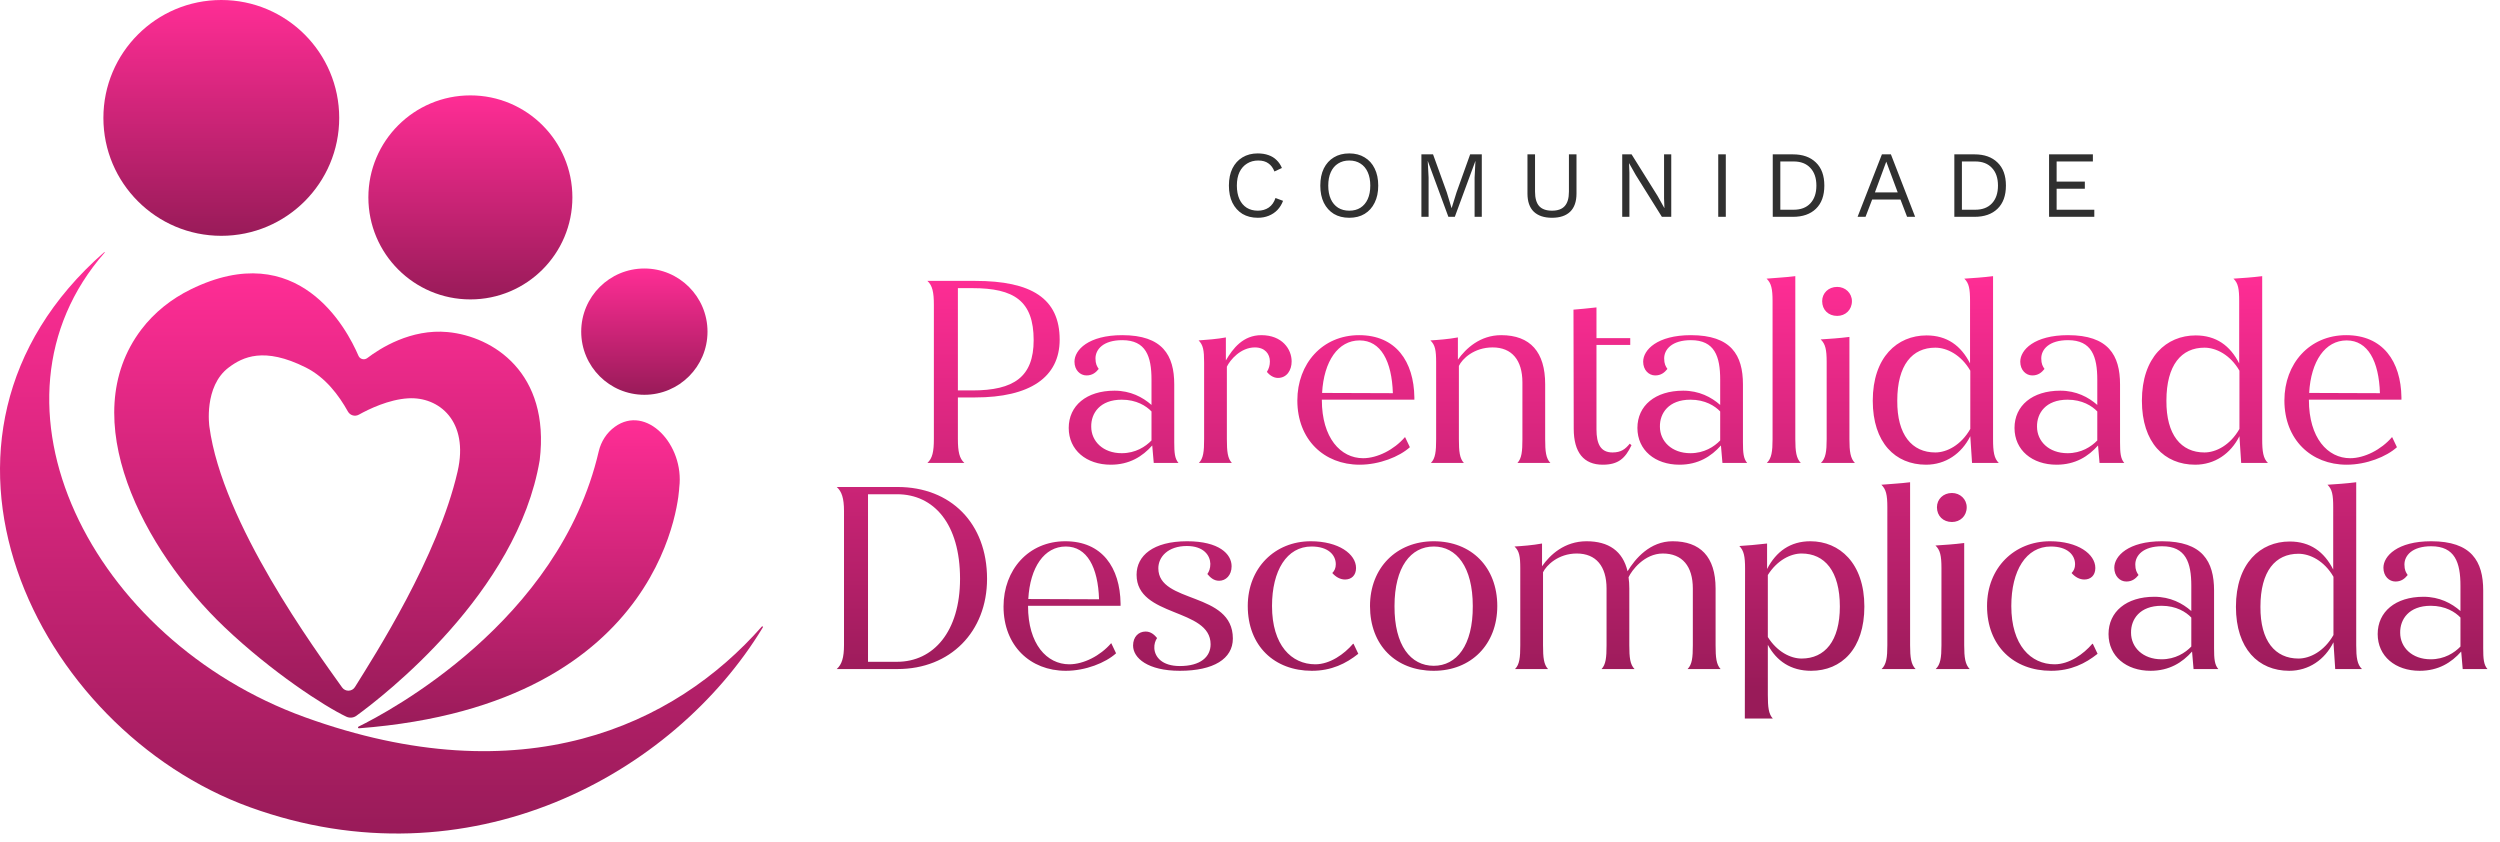
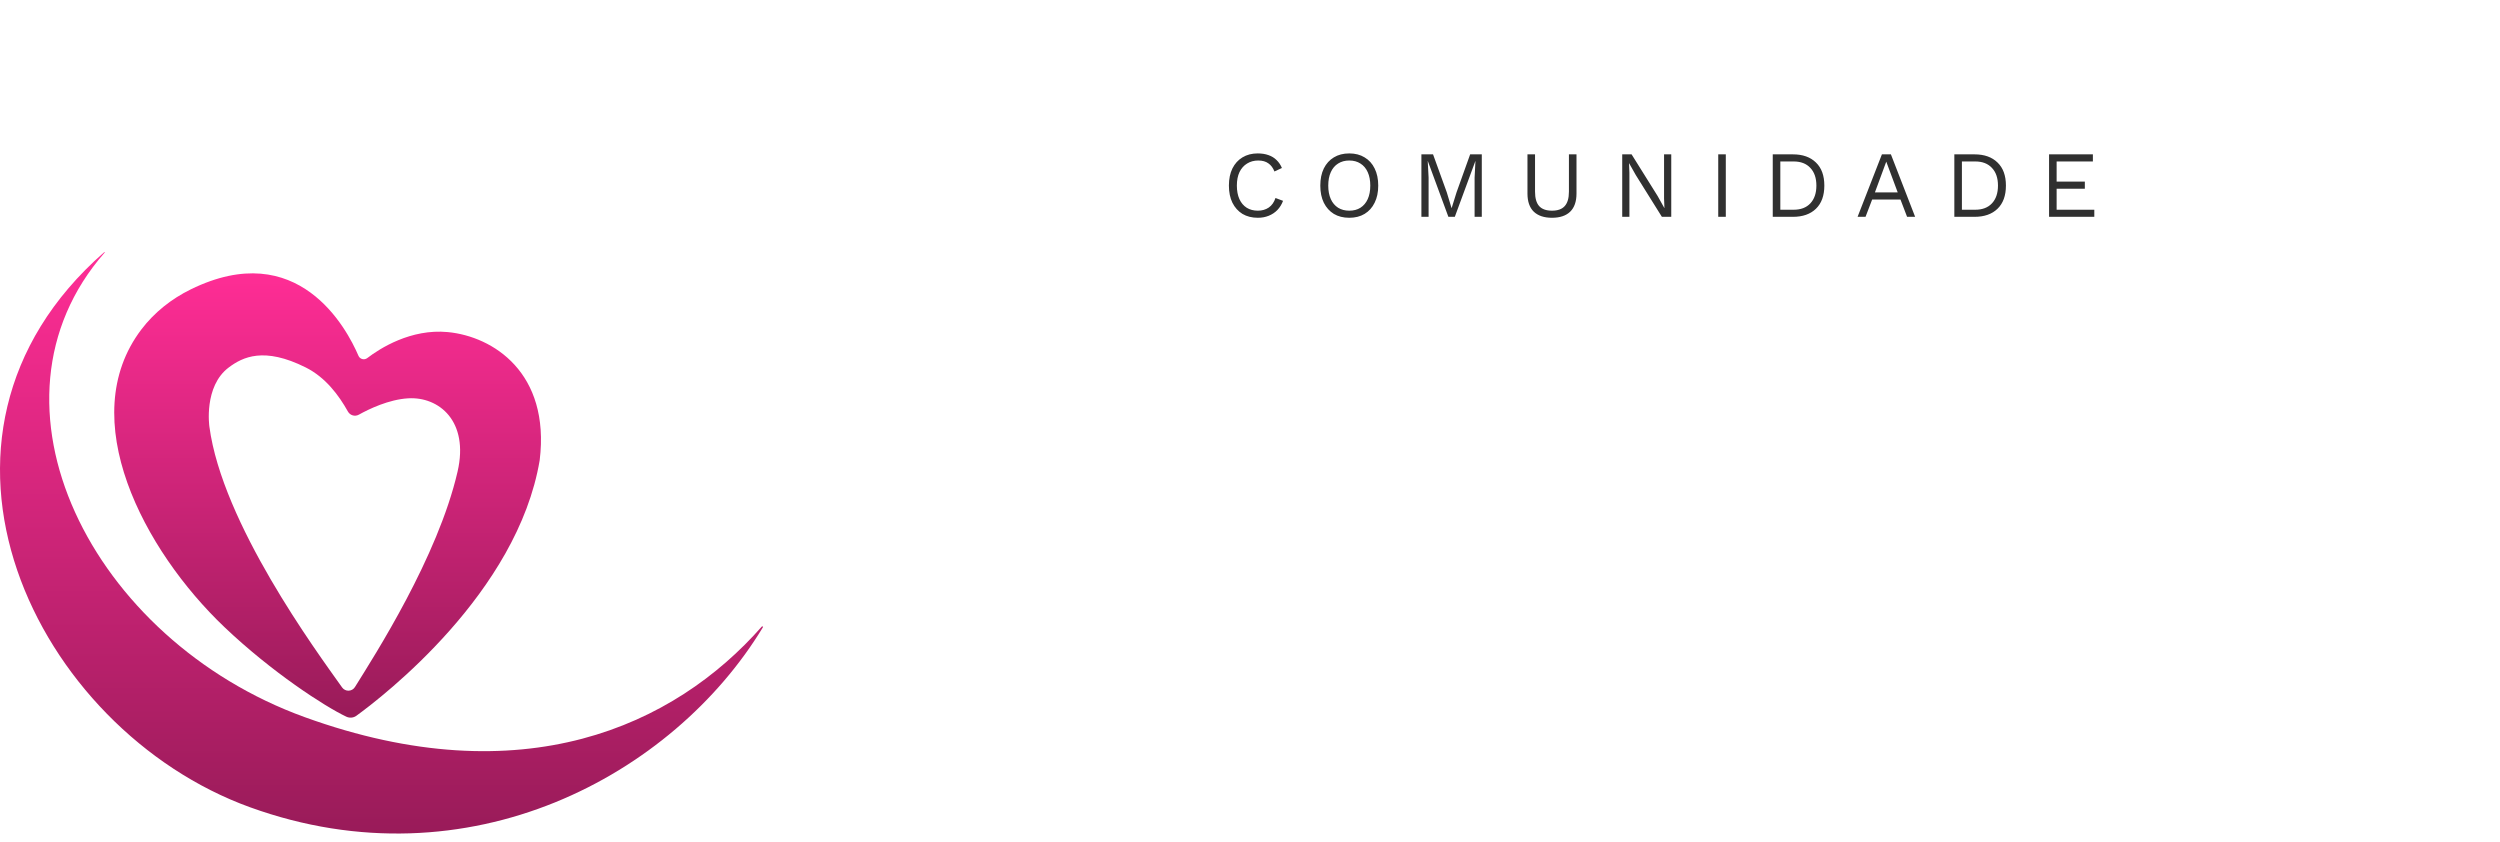
<svg xmlns="http://www.w3.org/2000/svg" width="279" height="94" viewBox="0 0 279 94" fill="none">
  <path d="M143.189 22.413C143.041 22.808 142.829 23.149 142.555 23.438C142.28 23.72 141.956 23.934 141.583 24.082C141.217 24.23 140.815 24.304 140.379 24.304C139.717 24.304 139.143 24.16 138.657 23.871C138.178 23.575 137.805 23.16 137.537 22.624C137.276 22.089 137.146 21.452 137.146 20.712C137.146 19.973 137.276 19.335 137.537 18.8C137.805 18.265 138.178 17.853 138.657 17.564C139.143 17.269 139.71 17.121 140.358 17.121C140.808 17.121 141.21 17.184 141.562 17.311C141.914 17.431 142.213 17.614 142.46 17.86C142.713 18.1 142.914 18.395 143.062 18.747L142.227 19.138C142.072 18.737 141.847 18.434 141.551 18.23C141.263 18.019 140.886 17.913 140.421 17.913C139.949 17.913 139.534 18.026 139.174 18.251C138.815 18.469 138.534 18.786 138.329 19.202C138.132 19.617 138.034 20.121 138.034 20.712C138.034 21.297 138.129 21.8 138.319 22.223C138.509 22.639 138.78 22.959 139.132 23.184C139.484 23.403 139.9 23.512 140.379 23.512C140.843 23.512 141.248 23.395 141.593 23.163C141.939 22.924 142.189 22.568 142.344 22.096L143.189 22.413ZM150.578 17.121C151.24 17.121 151.811 17.269 152.29 17.564C152.776 17.853 153.149 18.265 153.409 18.8C153.677 19.335 153.811 19.973 153.811 20.712C153.811 21.452 153.677 22.089 153.409 22.624C153.149 23.16 152.776 23.575 152.29 23.871C151.811 24.16 151.24 24.304 150.578 24.304C149.916 24.304 149.342 24.16 148.857 23.871C148.378 23.575 148.004 23.16 147.737 22.624C147.476 22.089 147.346 21.452 147.346 20.712C147.346 19.973 147.476 19.335 147.737 18.8C148.004 18.265 148.378 17.853 148.857 17.564C149.342 17.269 149.916 17.121 150.578 17.121ZM150.578 17.913C150.1 17.913 149.684 18.026 149.332 18.251C148.98 18.469 148.709 18.79 148.518 19.212C148.328 19.628 148.233 20.128 148.233 20.712C148.233 21.297 148.328 21.8 148.518 22.223C148.709 22.639 148.98 22.959 149.332 23.184C149.684 23.403 150.1 23.512 150.578 23.512C151.064 23.512 151.48 23.403 151.825 23.184C152.177 22.959 152.448 22.639 152.638 22.223C152.828 21.8 152.924 21.297 152.924 20.712C152.924 20.128 152.828 19.628 152.638 19.212C152.448 18.79 152.177 18.469 151.825 18.251C151.48 18.026 151.064 17.913 150.578 17.913ZM165.368 17.226V24.198H164.565V19.814L164.66 17.976H164.65L162.357 24.198H161.639L159.347 17.976H159.336L159.431 19.814V24.198H158.628V17.226H159.928L161.46 21.462L161.988 23.205H162.009L162.548 21.473L164.069 17.226H165.368ZM175.937 17.226V21.6C175.937 22.494 175.701 23.17 175.229 23.628C174.758 24.079 174.082 24.304 173.201 24.304C172.328 24.304 171.652 24.079 171.173 23.628C170.701 23.17 170.465 22.494 170.465 21.6V17.226H171.31V21.388C171.31 22.114 171.462 22.649 171.765 22.994C172.074 23.339 172.553 23.512 173.201 23.512C173.849 23.512 174.324 23.339 174.627 22.994C174.937 22.649 175.092 22.114 175.092 21.388V17.226H175.937ZM186.512 17.226V24.198H185.466L182.55 19.529L181.811 18.219H181.8L181.842 19.276V24.198H181.04V17.226H182.085L184.99 21.874L185.74 23.216H185.751L185.709 22.149V17.226H186.512ZM192.6 17.226V24.198H191.755V17.226H192.6ZM200.089 17.226C201.18 17.226 202.036 17.529 202.656 18.135C203.283 18.733 203.596 19.593 203.596 20.712C203.596 21.832 203.283 22.695 202.656 23.3C202.036 23.899 201.18 24.198 200.089 24.198H197.839V17.226H200.089ZM200.173 23.406C200.969 23.406 201.589 23.17 202.033 22.698C202.483 22.219 202.709 21.557 202.709 20.712C202.709 19.867 202.483 19.209 202.033 18.737C201.589 18.258 200.969 18.019 200.173 18.019H198.684V23.406H200.173ZM213.729 24.198H212.831L212.092 22.265H208.933L208.194 24.198H207.306L210.021 17.226H211.025L213.729 24.198ZM209.24 21.473H211.785L210.507 18.04L209.24 21.473ZM220.354 17.226C221.446 17.226 222.301 17.529 222.921 18.135C223.548 18.733 223.861 19.593 223.861 20.712C223.861 21.832 223.548 22.695 222.921 23.3C222.301 23.899 221.446 24.198 220.354 24.198H218.104V17.226H220.354ZM220.439 23.406C221.234 23.406 221.854 23.17 222.298 22.698C222.749 22.219 222.974 21.557 222.974 20.712C222.974 19.867 222.749 19.209 222.298 18.737C221.854 18.258 221.234 18.019 220.439 18.019H218.949V23.406H220.439ZM228.675 24.198V17.226H233.566V18.019H229.52V20.269H232.668V21.061H229.52V23.406H233.725V24.198H228.675Z" fill="#303030" />
-   <path d="M108.826 31.348C115.105 31.348 118.259 33.302 118.259 37.907C118.259 42.121 114.91 44.354 108.826 44.354H106.9V48.987C106.9 50.41 107.067 51.163 107.625 51.666H103.495C104.053 51.163 104.22 50.41 104.22 48.987V34.027C104.22 32.604 104.053 31.85 103.495 31.348H108.826ZM108.519 43.572C113.151 43.572 115.356 42.065 115.356 37.962C115.356 33.581 113.179 32.157 108.519 32.157H106.9V43.572H108.519ZM131.521 51.666H128.758L128.59 49.712C127.502 50.94 126.051 51.861 123.958 51.861C121.25 51.861 119.269 50.242 119.269 47.759C119.269 45.275 121.25 43.6 124.376 43.6C126.162 43.6 127.53 44.326 128.507 45.191V42.372C128.507 39.777 127.893 37.962 125.241 37.962C123.12 37.962 122.255 38.995 122.255 40C122.255 40.614 122.423 40.893 122.618 41.172C122.283 41.591 121.892 41.898 121.25 41.898C120.553 41.898 119.911 41.312 119.911 40.363C119.911 39.051 121.474 37.404 125.241 37.404C129.735 37.404 131.046 39.637 131.046 42.902V49.349C131.046 50.522 131.102 51.191 131.521 51.666ZM125.186 50.577C126.721 50.577 127.837 49.852 128.507 49.154V45.917C127.921 45.303 126.832 44.605 125.186 44.605C122.757 44.605 121.753 46.112 121.781 47.619C121.781 49.238 123.092 50.577 125.186 50.577ZM140.77 37.404C143.087 37.404 144.147 38.967 144.147 40.335C144.147 41.312 143.617 42.177 142.612 42.177C142.082 42.177 141.636 41.814 141.384 41.507C141.608 41.144 141.719 40.781 141.719 40.335C141.719 39.498 141.161 38.772 140.045 38.772C138.454 38.772 137.282 40.167 136.919 40.921V49.014C136.919 50.382 137.003 51.163 137.477 51.666H133.793C134.296 51.163 134.379 50.382 134.379 49.014V40.446C134.379 39.079 134.268 38.493 133.765 37.99C134.63 37.935 135.942 37.823 136.807 37.656V40.223C137.589 38.883 138.733 37.404 140.77 37.404ZM147.518 44.605V44.633C147.518 48.875 149.611 51.136 152.123 51.136C153.714 51.136 155.584 50.187 156.784 48.791H156.812L157.342 49.908C156.17 50.968 153.937 51.861 151.732 51.861C147.769 51.861 144.783 49.07 144.783 44.689C144.783 40.586 147.574 37.404 151.676 37.404C155.779 37.404 157.788 40.335 157.844 44.354V44.605H147.518ZM151.732 37.99C149.332 37.99 147.741 40.307 147.546 43.851L155.444 43.879C155.332 40.307 154.104 37.99 151.732 37.99ZM169.343 51.666C169.818 51.163 169.901 50.382 169.901 49.014V42.679C169.901 40.195 168.729 38.772 166.58 38.772C164.487 38.772 163.175 40.056 162.812 40.837V49.014C162.812 50.382 162.896 51.163 163.371 51.666H159.687C160.189 51.163 160.273 50.382 160.273 49.014V40.446C160.273 39.079 160.161 38.493 159.631 37.99C160.524 37.935 161.64 37.851 162.701 37.656V40.139C163.594 38.883 165.185 37.404 167.529 37.404C170.794 37.404 172.441 39.302 172.441 42.874V49.014C172.441 50.382 172.525 51.163 173.027 51.666H169.343ZM181.879 49.517L182.075 49.684C181.377 51.163 180.595 51.861 178.865 51.861C176.744 51.861 175.628 50.494 175.628 47.842L175.6 34.557C176.214 34.502 177.246 34.418 178.167 34.306V37.739H181.935V38.493H178.167V47.926C178.167 49.517 178.614 50.494 179.954 50.494C180.902 50.494 181.377 50.131 181.879 49.517ZM194.987 51.666H192.224L192.057 49.712C190.968 50.94 189.517 51.861 187.424 51.861C184.717 51.861 182.735 50.242 182.735 47.759C182.735 45.275 184.717 43.6 187.842 43.6C189.629 43.6 190.996 44.326 191.973 45.191V42.372C191.973 39.777 191.359 37.962 188.708 37.962C186.587 37.962 185.721 38.995 185.721 40C185.721 40.614 185.889 40.893 186.084 41.172C185.749 41.591 185.359 41.898 184.717 41.898C184.019 41.898 183.377 41.312 183.377 40.363C183.377 39.051 184.94 37.404 188.708 37.404C193.201 37.404 194.513 39.637 194.513 42.902V49.349C194.513 50.522 194.569 51.191 194.987 51.666ZM188.652 50.577C190.187 50.577 191.303 49.852 191.973 49.154V45.917C191.387 45.303 190.298 44.605 188.652 44.605C186.224 44.605 185.219 46.112 185.247 47.619C185.247 49.238 186.559 50.577 188.652 50.577ZM197.818 33.609C197.818 32.241 197.678 31.599 197.148 31.097C198.041 31.013 199.297 30.957 200.357 30.818V49.014C200.357 50.382 200.469 51.163 200.971 51.666H197.176C197.706 51.163 197.818 50.382 197.818 49.014V33.609ZM205.028 32.018C205.949 32.018 206.675 32.715 206.675 33.609C206.675 34.585 205.949 35.255 205.028 35.255C204.051 35.255 203.353 34.585 203.353 33.609C203.353 32.715 204.051 32.018 205.028 32.018ZM206.396 49.014C206.396 50.382 206.507 51.163 207.01 51.666H203.214C203.744 51.163 203.856 50.382 203.856 49.014V40.391C203.856 39.023 203.716 38.381 203.186 37.879C204.079 37.823 205.335 37.739 206.396 37.6V49.014ZM223.066 51.666H220.08L219.885 48.68C218.908 50.633 217.122 51.861 214.945 51.861C211.512 51.861 209 49.405 209 44.717C209 39.86 211.735 37.432 215.001 37.432C217.289 37.432 218.852 38.577 219.857 40.558V33.609C219.857 32.241 219.745 31.599 219.215 31.097C220.108 31.041 221.364 30.957 222.425 30.818V49.014C222.425 50.382 222.536 51.163 223.066 51.666ZM215.978 50.494C217.261 50.494 218.852 49.684 219.885 47.87V41.367C218.852 39.581 217.261 38.8 215.978 38.8C213.41 38.8 211.735 40.725 211.735 44.717C211.707 48.54 213.382 50.494 215.978 50.494ZM237.071 51.666H234.308L234.141 49.712C233.052 50.94 231.601 51.861 229.508 51.861C226.801 51.861 224.819 50.242 224.819 47.759C224.819 45.275 226.801 43.6 229.926 43.6C231.713 43.6 233.08 44.326 234.057 45.191V42.372C234.057 39.777 233.443 37.962 230.792 37.962C228.671 37.962 227.805 38.995 227.805 40C227.805 40.614 227.973 40.893 228.168 41.172C227.833 41.591 227.443 41.898 226.801 41.898C226.103 41.898 225.461 41.312 225.461 40.363C225.461 39.051 227.024 37.404 230.792 37.404C235.285 37.404 236.597 39.637 236.597 42.902V49.349C236.597 50.522 236.653 51.191 237.071 51.666ZM230.736 50.577C232.271 50.577 233.387 49.852 234.057 49.154V45.917C233.471 45.303 232.383 44.605 230.736 44.605C228.308 44.605 227.303 46.112 227.331 47.619C227.331 49.238 228.643 50.577 230.736 50.577ZM253.103 51.666H250.116L249.921 48.68C248.944 50.633 247.158 51.861 244.981 51.861C241.548 51.861 239.036 49.405 239.036 44.717C239.036 39.86 241.772 37.432 245.037 37.432C247.326 37.432 248.888 38.577 249.893 40.558V33.609C249.893 32.241 249.782 31.599 249.251 31.097C250.144 31.041 251.4 30.957 252.461 30.818V49.014C252.461 50.382 252.572 51.163 253.103 51.666ZM246.014 50.494C247.298 50.494 248.888 49.684 249.921 47.87V41.367C248.888 39.581 247.298 38.8 246.014 38.8C243.446 38.8 241.772 40.725 241.772 44.717C241.744 48.54 243.418 50.494 246.014 50.494ZM257.674 44.605V44.633C257.674 48.875 259.767 51.136 262.279 51.136C263.87 51.136 265.74 50.187 266.94 48.791H266.968L267.498 49.908C266.326 50.968 264.093 51.861 261.888 51.861C257.925 51.861 254.939 49.07 254.939 44.689C254.939 40.586 257.73 37.404 261.833 37.404C265.935 37.404 267.945 40.335 268.001 44.354V44.605H257.674ZM261.888 37.99C259.488 37.99 257.897 40.307 257.702 43.851L265.6 43.879C265.489 40.307 264.261 37.99 261.888 37.99ZM100.163 54.348C106.108 54.348 110.155 58.395 110.155 64.591C110.155 70.507 106.052 74.666 100.163 74.666H93.381C93.939 74.163 94.191 73.41 94.191 71.987V57.027C94.191 55.604 93.939 54.85 93.381 54.348H100.163ZM100.107 73.856C104.182 73.856 107.141 70.48 107.141 64.591C107.141 58.478 104.238 55.157 100.107 55.157H96.87V73.856H100.107ZM114.729 67.605V67.633C114.729 71.875 116.822 74.136 119.334 74.136C120.925 74.136 122.795 73.187 123.995 71.791H124.023L124.553 72.908C123.381 73.968 121.148 74.861 118.943 74.861C114.98 74.861 111.994 72.07 111.994 67.689C111.994 63.586 114.785 60.404 118.887 60.404C122.99 60.404 124.999 63.335 125.055 67.354V67.605H114.729ZM118.943 60.99C116.543 60.99 114.952 63.307 114.757 66.851L122.655 66.879C122.543 63.307 121.315 60.99 118.943 60.99ZM132.479 60.404C136.052 60.404 137.447 61.828 137.447 63.195C137.447 64.2 136.805 64.814 136.052 64.814C135.438 64.814 135.047 64.423 134.74 64.06C134.935 63.781 135.075 63.446 135.075 62.916C135.047 61.995 134.349 60.935 132.452 60.935C130.33 60.935 129.27 62.163 129.27 63.419C129.27 67.409 137.587 65.986 137.587 71.261C137.587 73.522 135.438 74.861 131.67 74.861C128.098 74.861 126.451 73.438 126.451 72.042C126.451 71.066 127.065 70.48 127.847 70.48C128.461 70.48 128.851 70.87 129.13 71.205C128.935 71.484 128.795 71.903 128.823 72.349C128.879 73.326 129.689 74.331 131.67 74.331C133.987 74.331 135.103 73.298 135.103 71.903C135.103 67.828 126.842 68.917 126.842 64.144C126.842 62.023 128.684 60.404 132.479 60.404ZM146.283 60.404C149.381 60.404 151.335 61.828 151.335 63.391C151.335 64.228 150.804 64.674 150.107 64.674C149.576 64.674 149.074 64.395 148.683 63.949C148.934 63.698 149.074 63.391 149.074 62.972C149.074 61.939 148.237 60.99 146.367 60.99C143.604 60.99 141.957 63.67 141.957 67.633C141.957 72.014 144.134 74.136 146.785 74.136C148.432 74.136 150.023 72.991 151 71.847H151.055L151.586 72.963C150.218 74.052 148.599 74.861 146.395 74.861C142.236 74.861 139.25 72.098 139.25 67.633C139.25 63.363 142.292 60.404 146.283 60.404ZM160.008 60.404C164.223 60.404 167.097 63.307 167.097 67.633C167.097 71.931 164.167 74.861 160.008 74.861C155.766 74.861 152.892 72.014 152.892 67.633C152.892 63.363 155.85 60.404 160.008 60.404ZM160.008 60.99C157.441 60.99 155.627 63.279 155.627 67.633C155.599 72.042 157.441 74.303 160.008 74.303C162.548 74.303 164.39 72.042 164.362 67.633C164.362 63.279 162.548 60.99 160.008 60.99ZM188.334 74.666C188.836 74.163 188.92 73.382 188.92 72.014V65.679C188.92 63.195 187.748 61.772 185.571 61.772C183.506 61.772 182.082 63.67 181.747 64.423C181.803 64.814 181.831 65.233 181.831 65.679V72.014C181.831 73.382 181.915 74.163 182.417 74.666H178.733C179.208 74.163 179.291 73.382 179.291 72.014V65.679C179.291 63.195 178.119 61.772 175.97 61.772C173.877 61.772 172.565 63.111 172.202 63.865V72.014C172.202 73.382 172.286 74.163 172.761 74.666H169.077C169.579 74.163 169.663 73.382 169.663 72.014V63.446C169.663 62.079 169.551 61.493 169.021 60.99C169.914 60.935 171.03 60.851 172.091 60.656V63.195C172.984 61.911 174.603 60.404 177.059 60.404C179.515 60.404 181.105 61.493 181.636 63.753C182.501 62.33 184.148 60.404 186.659 60.404C189.729 60.404 191.46 62.107 191.46 65.679V72.014C191.46 73.382 191.543 74.163 192.018 74.666H188.334ZM202.034 60.404C205.3 60.404 208.063 62.86 208.063 67.689C208.063 72.405 205.523 74.861 202.118 74.861C199.858 74.861 198.267 73.773 197.29 71.959V77.54C197.29 78.908 197.374 79.69 197.848 80.192H194.722L194.75 63.446C194.75 62.079 194.611 61.437 194.108 60.935C194.973 60.879 196.062 60.795 197.206 60.656V63.502C198.211 61.549 199.802 60.404 202.034 60.404ZM201.058 73.494C203.653 73.494 205.328 71.54 205.328 67.689C205.328 63.725 203.625 61.772 201.058 61.772C199.83 61.772 198.323 62.525 197.29 64.172V71.094C198.323 72.74 199.83 73.494 201.058 73.494ZM210.627 56.609C210.627 55.241 210.488 54.599 209.958 54.097C210.851 54.013 212.107 53.957 213.167 53.818V72.014C213.167 73.382 213.279 74.163 213.781 74.666H209.986C210.516 74.163 210.627 73.382 210.627 72.014V56.609ZM217.838 55.018C218.759 55.018 219.485 55.715 219.485 56.609C219.485 57.585 218.759 58.255 217.838 58.255C216.861 58.255 216.163 57.585 216.163 56.609C216.163 55.715 216.861 55.018 217.838 55.018ZM219.205 72.014C219.205 73.382 219.317 74.163 219.819 74.666H216.024C216.554 74.163 216.666 73.382 216.666 72.014V63.391C216.666 62.023 216.526 61.381 215.996 60.879C216.889 60.823 218.145 60.739 219.205 60.6V72.014ZM228.787 60.404C231.885 60.404 233.839 61.828 233.839 63.391C233.839 64.228 233.309 64.674 232.611 64.674C232.081 64.674 231.578 64.395 231.188 63.949C231.439 63.698 231.578 63.391 231.578 62.972C231.578 61.939 230.741 60.99 228.871 60.99C226.108 60.99 224.462 63.67 224.462 67.633C224.462 72.014 226.638 74.136 229.29 74.136C230.936 74.136 232.527 72.991 233.504 71.847H233.56L234.09 72.963C232.723 74.052 231.104 74.861 228.899 74.861C224.741 74.861 221.754 72.098 221.754 67.633C221.754 63.363 224.796 60.404 228.787 60.404ZM247.564 74.666H244.801L244.634 72.712C243.546 73.94 242.094 74.861 240.001 74.861C237.294 74.861 235.312 73.243 235.312 70.759C235.312 68.275 237.294 66.6 240.42 66.6C242.206 66.6 243.573 67.326 244.55 68.191V65.372C244.55 62.777 243.936 60.962 241.285 60.962C239.164 60.962 238.299 61.995 238.299 63C238.299 63.614 238.466 63.893 238.661 64.172C238.327 64.591 237.936 64.898 237.294 64.898C236.596 64.898 235.954 64.312 235.954 63.363C235.954 62.051 237.517 60.404 241.285 60.404C245.778 60.404 247.09 62.637 247.09 65.902V72.349C247.09 73.522 247.146 74.191 247.564 74.666ZM241.229 73.577C242.764 73.577 243.88 72.852 244.55 72.154V68.917C243.964 68.303 242.876 67.605 241.229 67.605C238.801 67.605 237.796 69.112 237.824 70.619C237.824 72.238 239.136 73.577 241.229 73.577ZM263.596 74.666H260.61L260.414 71.68C259.437 73.633 257.651 74.861 255.474 74.861C252.042 74.861 249.53 72.405 249.53 67.716C249.53 62.86 252.265 60.432 255.53 60.432C257.819 60.432 259.382 61.577 260.386 63.558V56.609C260.386 55.241 260.275 54.599 259.744 54.097C260.638 54.041 261.893 53.957 262.954 53.818V72.014C262.954 73.382 263.066 74.163 263.596 74.666ZM256.507 73.494C257.791 73.494 259.382 72.684 260.414 70.87V64.367C259.382 62.581 257.791 61.8 256.507 61.8C253.939 61.8 252.265 63.725 252.265 67.716C252.237 71.54 253.911 73.494 256.507 73.494ZM277.601 74.666H274.838L274.67 72.712C273.582 73.94 272.131 74.861 270.037 74.861C267.33 74.861 265.349 73.243 265.349 70.759C265.349 68.275 267.33 66.6 270.456 66.6C272.242 66.6 273.61 67.326 274.587 68.191V65.372C274.587 62.777 273.973 60.962 271.321 60.962C269.2 60.962 268.335 61.995 268.335 63C268.335 63.614 268.502 63.893 268.698 64.172C268.363 64.591 267.972 64.898 267.33 64.898C266.632 64.898 265.99 64.312 265.99 63.363C265.99 62.051 267.553 60.404 271.321 60.404C275.815 60.404 277.126 62.637 277.126 65.902V72.349C277.126 73.522 277.182 74.191 277.601 74.666ZM271.265 73.577C272.8 73.577 273.917 72.852 274.587 72.154V68.917C274 68.303 272.912 67.605 271.265 67.605C268.837 67.605 267.832 69.112 267.86 70.619C267.86 72.238 269.172 73.577 271.265 73.577Z" fill="url(#paint0_linear_137_941)" />
  <path d="M85.017 69.924C85.076 69.856 85.183 69.934 85.137 70.011C75.144 86.511 52.314 98.926 27.902 90.089C3.977 81.429 -12.036 48.858 11.632 28.141C11.665 28.114 11.708 28.157 11.681 28.19C-3.039 44.968 10.142 71.396 34.013 80.036C58.319 88.834 75.265 81.027 85.017 69.925V69.924Z" fill="url(#paint1_linear_137_941)" />
-   <path d="M40.006 81.092C43.267 79.495 62.394 69.401 66.816 50.381C67.071 49.283 67.699 48.296 68.612 47.635C72.135 45.085 76.401 49.637 75.805 54.408C75.805 54.408 74.927 78.61 40.058 81.278C39.95 81.286 39.909 81.139 40.007 81.091L40.006 81.092Z" fill="url(#paint2_linear_137_941)" />
-   <path d="M71.911 44.059C75.803 44.059 78.958 40.903 78.958 37.011C78.958 33.119 75.803 29.964 71.911 29.964C68.019 29.964 64.863 33.119 64.863 37.011C64.863 40.903 68.019 44.059 71.911 44.059Z" fill="url(#paint3_linear_137_941)" />
-   <path d="M52.494 33.414C58.782 33.414 63.879 28.317 63.879 22.029C63.879 15.742 58.782 10.645 52.494 10.645C46.207 10.645 41.11 15.742 41.11 22.029C41.11 28.317 46.207 33.414 52.494 33.414Z" fill="url(#paint4_linear_137_941)" />
-   <path d="M24.698 26.317C31.965 26.317 37.856 20.426 37.856 13.158C37.856 5.891 31.965 -6.10352e-05 24.698 -6.10352e-05C17.431 -6.10352e-05 11.539 5.891 11.539 13.158C11.539 20.426 17.431 26.317 24.698 26.317Z" fill="url(#paint5_linear_137_941)" />
  <path d="M49.98 37.061C45.848 36.664 42.387 38.892 40.987 39.961C40.654 40.217 40.168 40.089 40.003 39.703C38.703 36.668 33.28 26.412 21.291 32.293C19.137 33.35 17.226 34.859 15.775 36.771C8.256 46.679 16.036 61.405 25.043 69.981C30.321 75.007 36.243 78.844 38.655 79.984C39.019 80.155 39.447 80.116 39.772 79.879C42.738 77.725 57.746 66.173 60.231 51.353C61.414 41.595 55.024 37.545 49.98 37.061ZM51.064 52.634C48.86 62.181 41.835 73.104 39.612 76.674C39.287 77.197 38.536 77.219 38.179 76.718C35.257 72.613 24.8 58.39 23.367 47.607C23.367 47.607 22.709 43.12 25.536 41.003C27.085 39.843 29.459 38.677 34.111 41.003C36.335 42.115 37.816 44.117 38.83 45.931C39.071 46.363 39.614 46.519 40.046 46.278C41.181 45.647 43.386 44.582 45.545 44.453C48.985 44.247 52.365 46.997 51.064 52.634Z" fill="url(#paint6_linear_137_941)" />
  <defs>
    <linearGradient id="paint0_linear_137_941" x1="185.274" y1="30.666" x2="185.274" y2="76.785" gradientUnits="userSpaceOnUse">
      <stop stop-color="#FF2D95" />
      <stop offset="1" stop-color="#991B59" />
    </linearGradient>
    <linearGradient id="paint1_linear_137_941" x1="42.574" y1="28.133" x2="42.574" y2="93.023" gradientUnits="userSpaceOnUse">
      <stop stop-color="#FF2D95" />
      <stop offset="1" stop-color="#991B59" />
    </linearGradient>
    <linearGradient id="paint2_linear_137_941" x1="57.906" y1="46.902" x2="57.906" y2="81.278" gradientUnits="userSpaceOnUse">
      <stop stop-color="#FF2D95" />
      <stop offset="1" stop-color="#991B59" />
    </linearGradient>
    <linearGradient id="paint3_linear_137_941" x1="71.911" y1="29.964" x2="71.911" y2="44.059" gradientUnits="userSpaceOnUse">
      <stop stop-color="#FF2D95" />
      <stop offset="1" stop-color="#991B59" />
    </linearGradient>
    <linearGradient id="paint4_linear_137_941" x1="52.494" y1="10.645" x2="52.494" y2="33.414" gradientUnits="userSpaceOnUse">
      <stop stop-color="#FF2D95" />
      <stop offset="1" stop-color="#991B59" />
    </linearGradient>
    <linearGradient id="paint5_linear_137_941" x1="24.698" y1="-6.10352e-05" x2="24.698" y2="26.317" gradientUnits="userSpaceOnUse">
      <stop stop-color="#FF2D95" />
      <stop offset="1" stop-color="#991B59" />
    </linearGradient>
    <linearGradient id="paint6_linear_137_941" x1="36.561" y1="30.505" x2="36.561" y2="80.089" gradientUnits="userSpaceOnUse">
      <stop stop-color="#FF2D95" />
      <stop offset="1" stop-color="#991B59" />
    </linearGradient>
  </defs>
</svg>